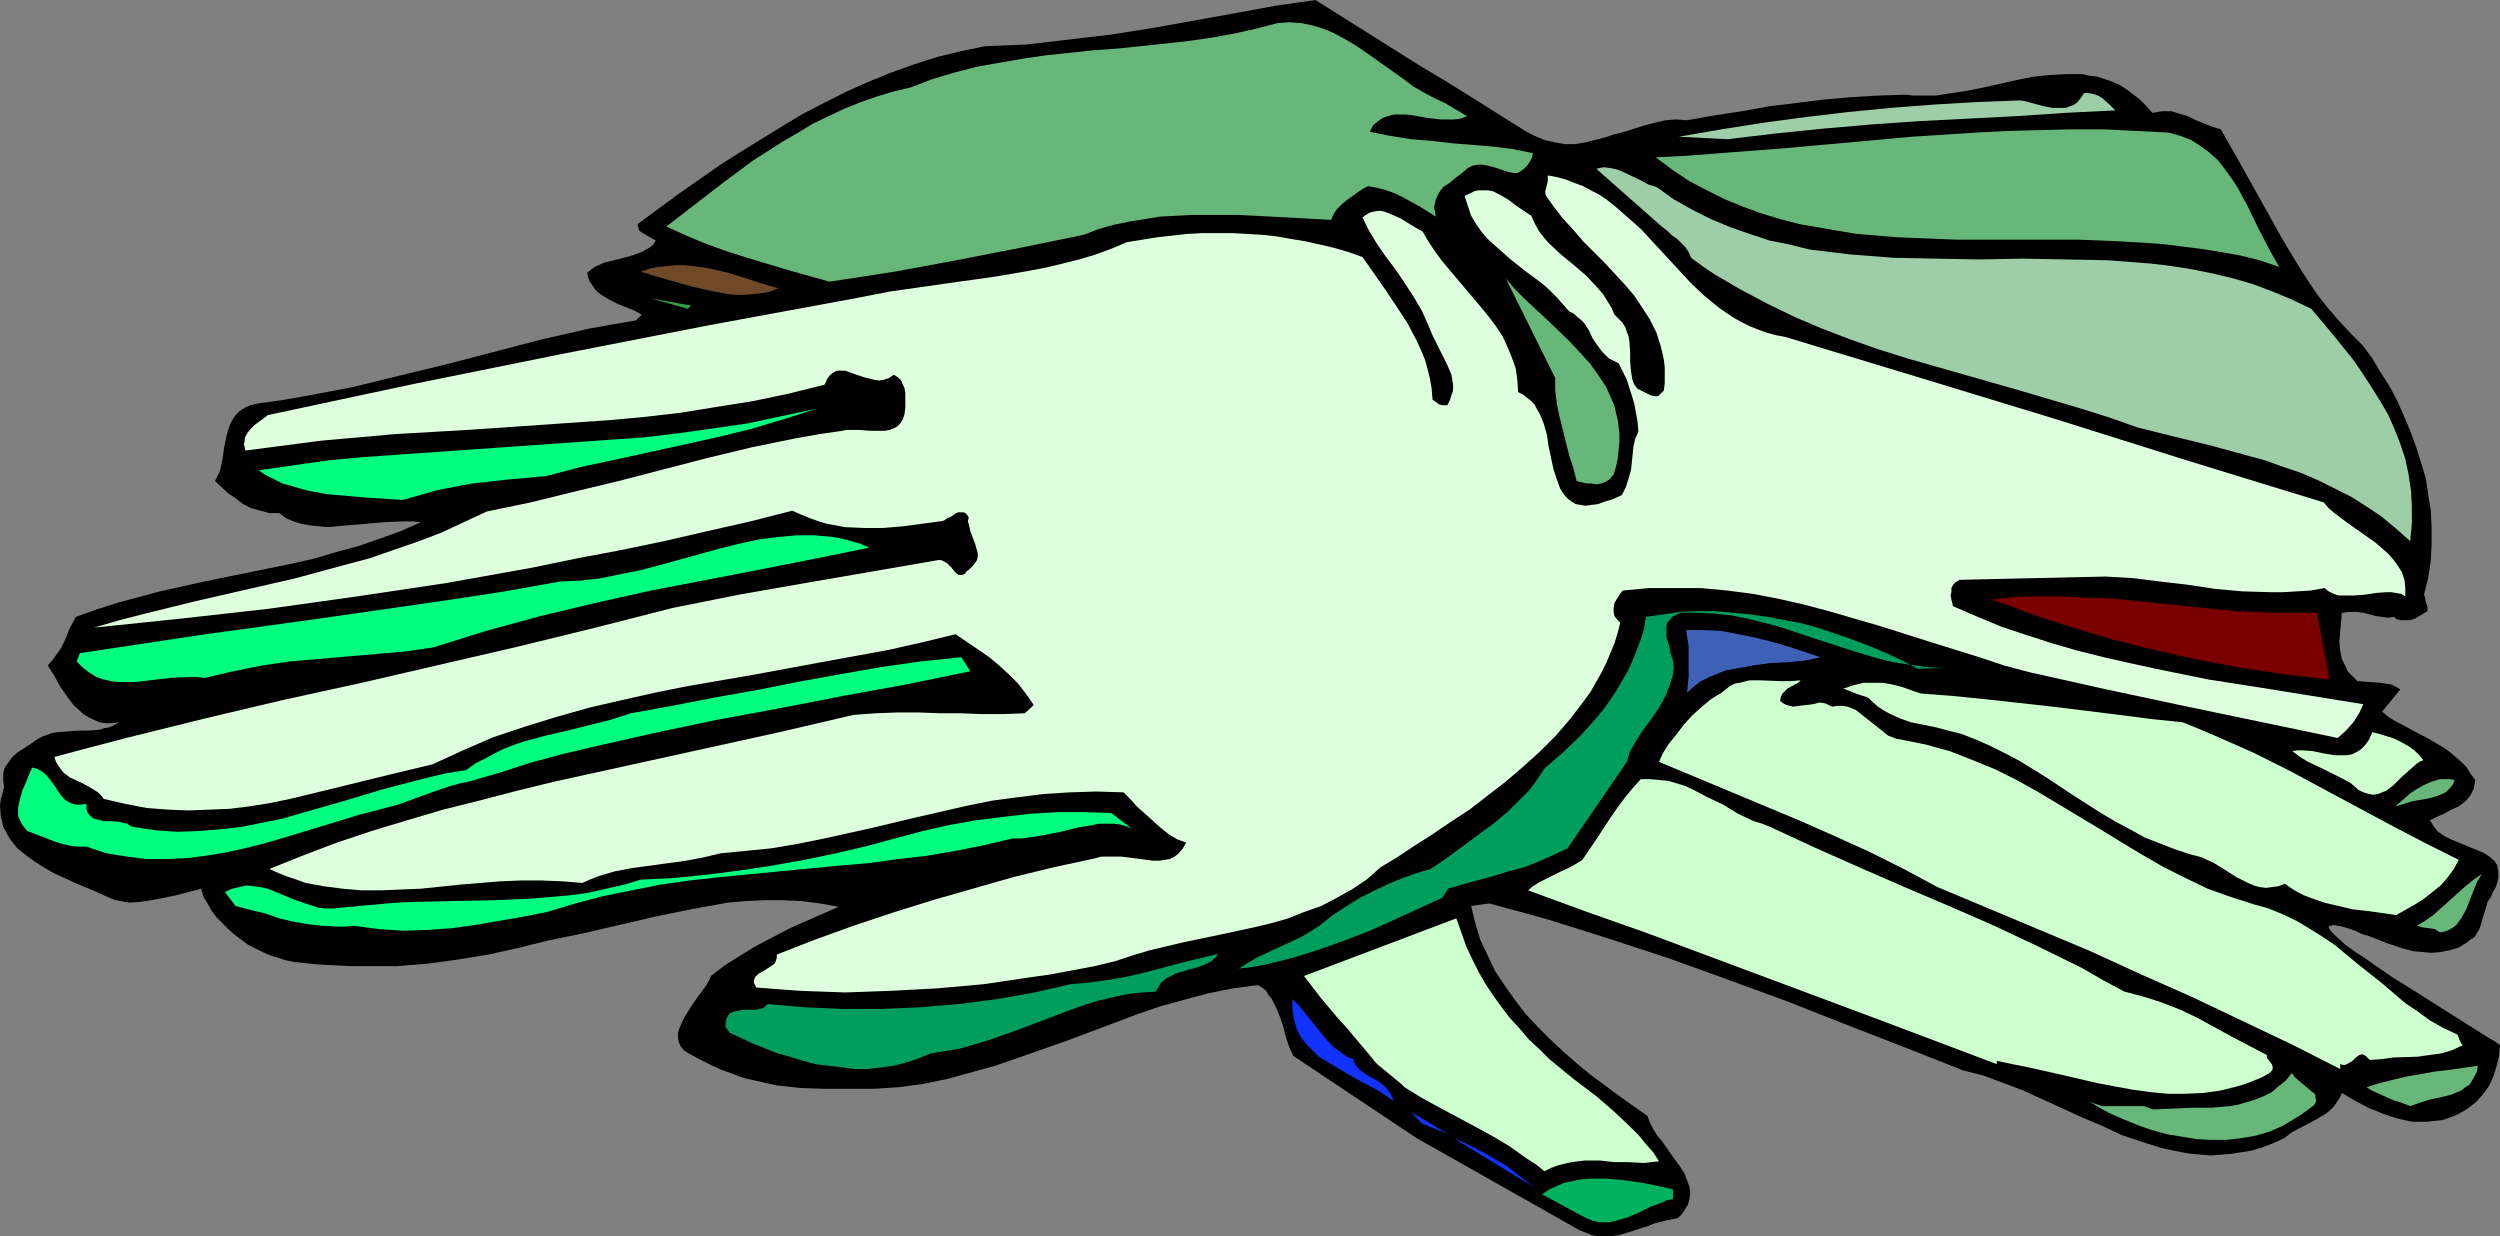
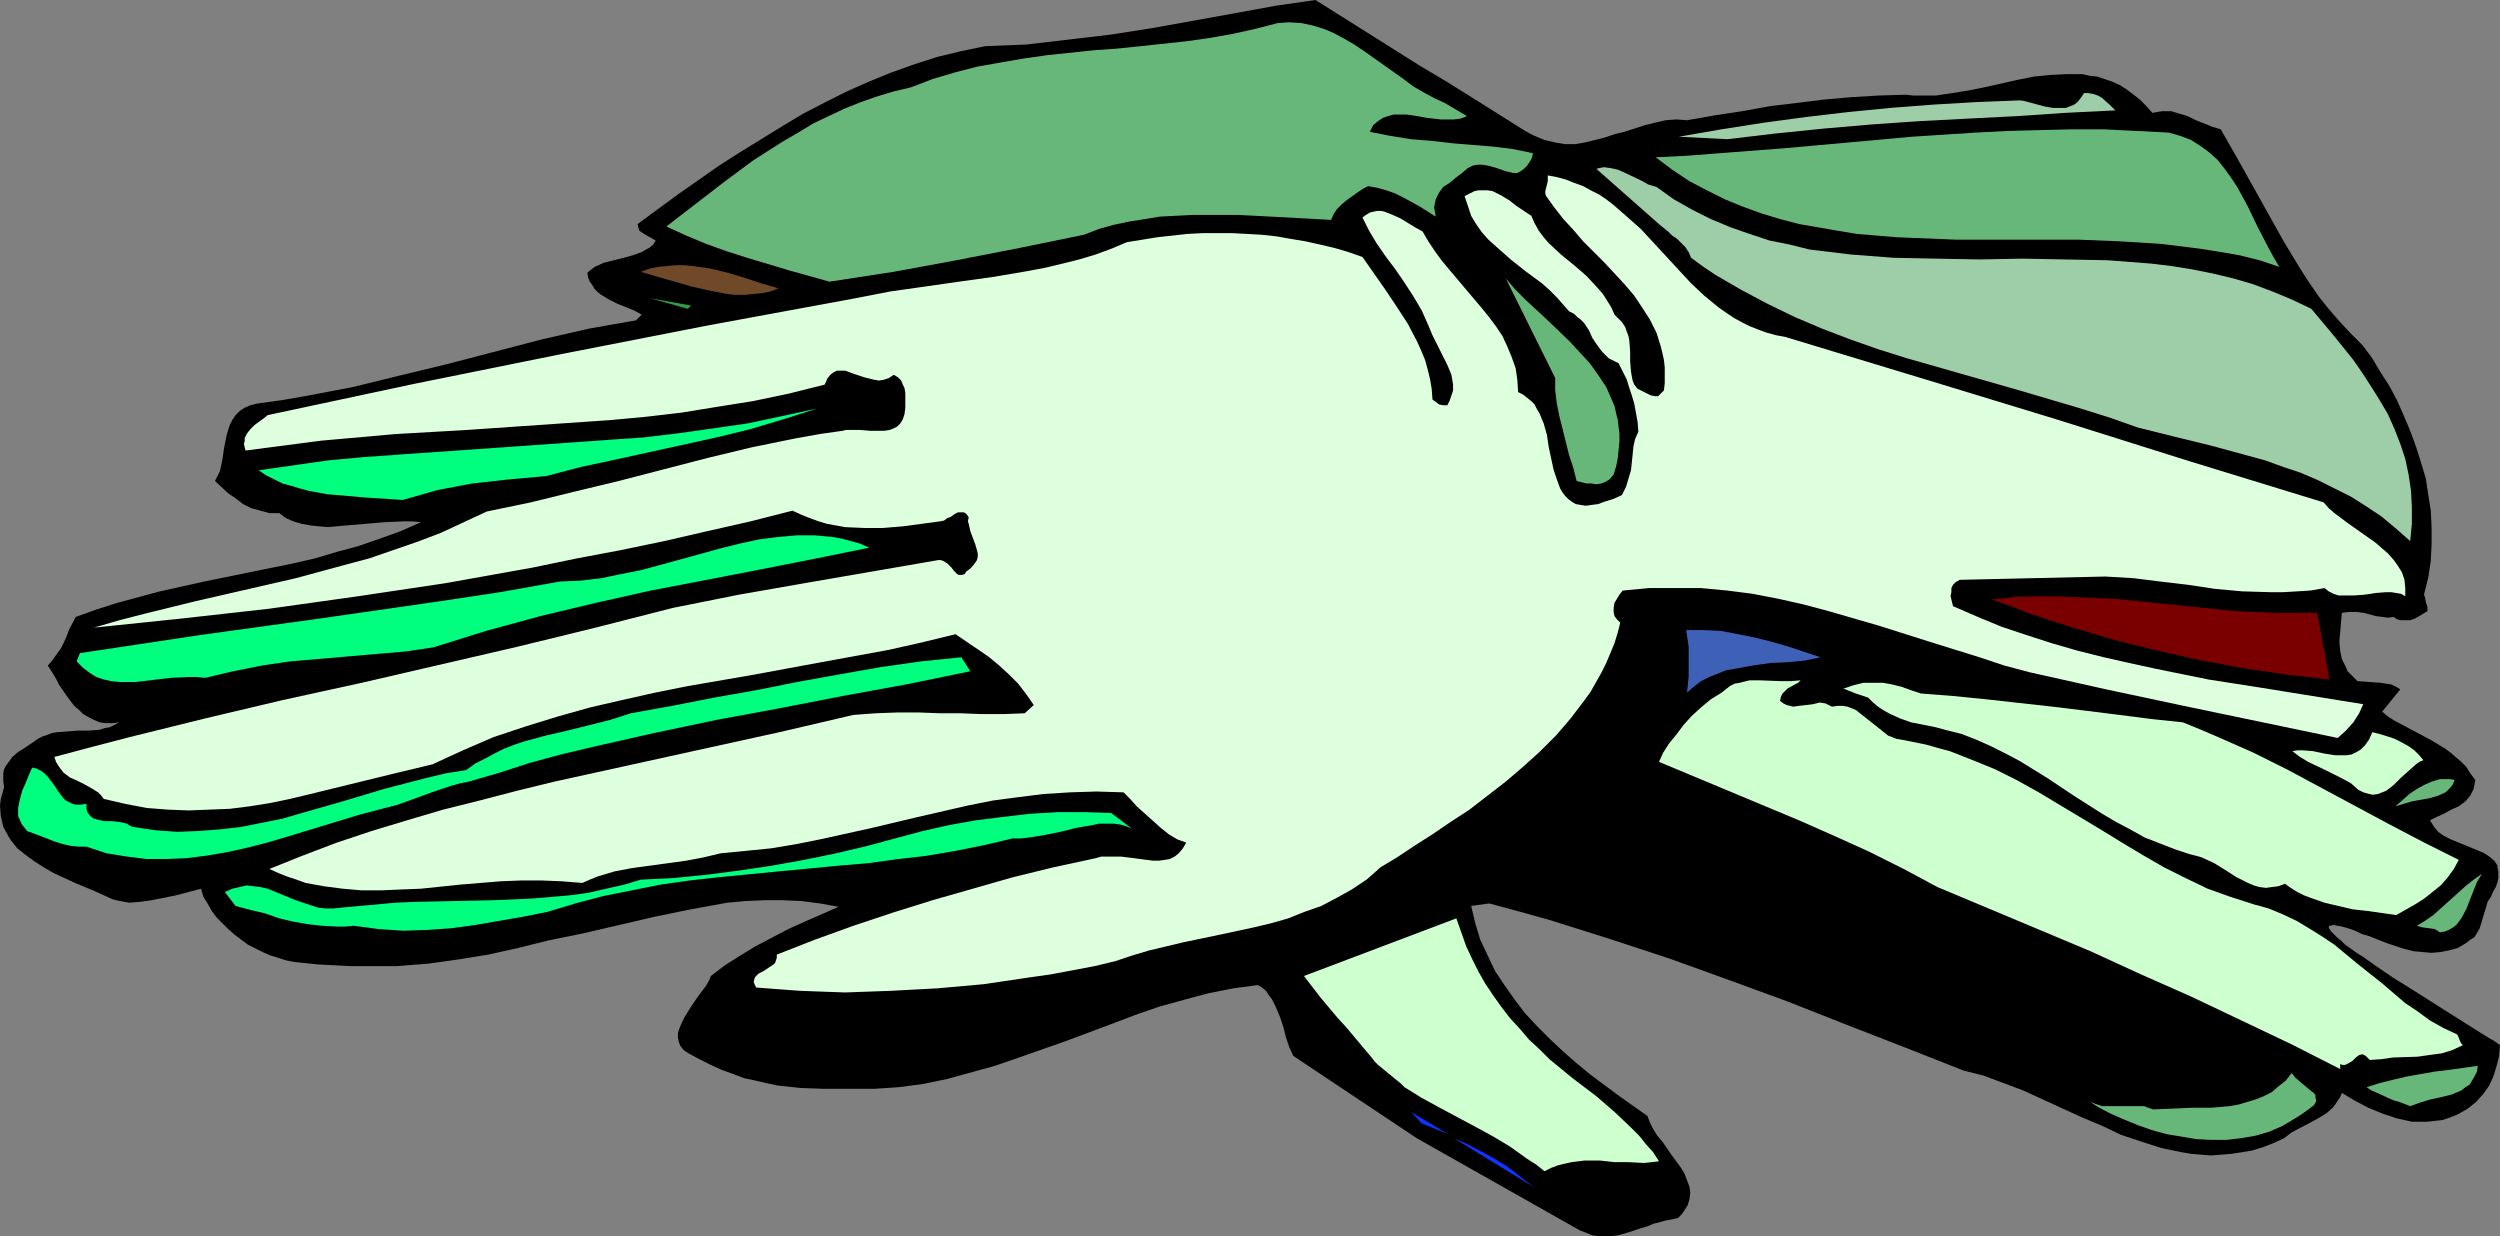
<svg xmlns="http://www.w3.org/2000/svg" xmlns:ns1="http://sodipodi.sourceforge.net/DTD/sodipodi-0.dtd" xmlns:ns2="http://www.inkscape.org/namespaces/inkscape" version="1.0" width="129.766mm" height="64.17mm" id="svg30" ns1:docname="Gloves 11.wmf">
  <rect width="100%" height="100%" fill="#808080" stroke="none" />
  <ns1:namedview id="namedview30" pagecolor="#ffffff" bordercolor="#000000" borderopacity="0.25" ns2:showpageshadow="2" ns2:pageopacity="0.0" ns2:pagecheckerboard="0" ns2:deskcolor="#d1d1d1" ns2:document-units="mm" />
  <defs id="defs1">
    <pattern id="WMFhbasepattern" patternUnits="userSpaceOnUse" width="6" height="6" x="0" y="0" />
  </defs>
  <path style="fill:#000000;fill-opacity:1;fill-rule:evenodd;stroke:none" d="m 277.952,223.303 -24.24,-16.158 -0.808,-1.777 -0.646,-1.939 -0.485,-1.939 -0.646,-1.939 -0.808,-1.939 -0.808,-1.616 -0.646,-0.808 -0.485,-0.808 -0.808,-0.646 -0.808,-0.485 -4.848,0.646 -4.848,0.969 -4.848,1.293 -4.686,1.293 -4.686,1.616 -4.686,1.777 -9.05,3.393 -9.211,3.232 -4.686,1.616 -4.686,1.293 -4.686,1.293 -4.686,0.969 -4.848,0.646 -4.848,0.323 h -4.848 -4.848 l -4.686,-0.162 -4.525,-0.485 -2.262,-0.485 -2.101,-0.485 -2.262,-0.485 -2.101,-0.808 -2.262,-0.808 -2.101,-0.969 -2.262,-1.131 -2.101,-1.131 -0.97,-0.646 -0.646,-0.808 -0.323,-0.808 -0.162,-0.808 v -0.969 l 0.323,-0.969 0.485,-1.131 0.485,-0.969 1.293,-2.101 1.454,-2.101 1.454,-1.939 0.646,-1.131 0.323,-0.808 2.747,-2.101 3.07,-1.939 2.909,-1.777 6.464,-3.393 3.232,-1.454 6.626,-2.908 -3.555,-0.646 -3.717,-0.485 -3.717,-0.162 h -3.555 l -3.717,0.162 -3.555,0.323 -3.555,0.646 -3.555,0.646 -7.11,1.454 -6.949,1.616 -6.949,1.616 -7.11,1.454 -5.818,1.454 -5.818,1.293 -5.979,0.969 -5.818,0.808 -6.141,0.485 h -6.141 -3.07 l -3.07,-0.162 -3.232,-0.162 -3.07,-0.323 -1.616,-0.162 -1.616,-0.323 -1.454,-0.485 -1.616,-0.485 -1.454,-0.646 -2.909,-1.454 -1.293,-0.969 -1.293,-0.969 -1.293,-1.131 -1.131,-1.131 -1.131,-1.131 -0.97,-1.293 -0.808,-1.454 -0.808,-1.293 -0.485,-1.616 -2.424,0.646 -2.424,0.646 -4.848,0.969 -2.262,0.323 -2.101,0.162 -0.97,-0.162 -0.808,-0.162 -0.808,-0.162 -0.646,-0.162 -1.778,-0.808 -1.778,-0.808 -3.878,-1.616 -4.202,-1.939 -1.939,-1.131 -1.778,-1.131 -1.778,-1.293 -1.616,-1.293 -1.293,-1.616 -0.485,-0.808 L 0.646,162.226 0.162,160.126 0,158.025 l 0.162,-1.293 0.323,-1.131 0.323,-1.293 -0.162,-0.969 v -0.808 -0.808 l 0.162,-0.808 0.323,-0.646 0.485,-0.646 0.808,-1.131 1.131,-0.969 1.293,-0.808 1.454,-0.969 1.131,-0.808 0.97,-0.485 0.97,-0.323 0.808,-0.323 0.97,-0.162 2.101,-0.162 2.101,-0.162 h 2.101 l 2.101,-0.162 0.97,-0.323 0.97,-0.162 0.97,-0.485 0.97,-0.485 -1.293,0.162 h -1.454 l -1.131,-0.162 -1.131,-0.485 -0.97,-0.485 -1.131,-0.646 -0.808,-0.808 -0.97,-0.808 -1.454,-1.939 -1.454,-2.101 -0.485,-0.969 -0.646,-1.131 -1.131,-1.777 0.97,-1.131 0.808,-1.131 0.808,-1.131 0.646,-1.293 0.485,-1.131 0.485,-1.293 1.293,-2.424 4.04,-1.454 4.04,-1.293 4.202,-1.131 4.202,-1.131 8.726,-1.939 8.726,-1.777 8.726,-1.777 4.202,-0.969 4.363,-1.293 4.202,-1.131 4.202,-1.454 4.04,-1.454 4.04,-1.777 -1.616,-0.162 H 79.184 l -3.717,0.162 -3.717,0.323 -3.878,0.323 -3.555,0.323 -1.778,-0.162 -1.616,-0.162 -1.778,-0.323 -1.616,-0.485 -1.454,-0.646 -1.293,-0.969 H 53.813 52.843 l -1.778,-0.485 -1.778,-0.485 -1.616,-0.808 -1.454,-1.131 -1.454,-0.969 -2.586,-2.424 0.485,-0.969 0.485,-0.969 0.485,-2.262 0.323,-2.262 0.485,-2.424 0.323,-1.131 0.323,-0.969 0.485,-0.969 0.646,-0.969 0.808,-0.808 0.97,-0.646 1.131,-0.485 1.293,-0.323 4.686,-0.646 4.686,-0.808 9.373,-1.777 9.211,-2.262 9.373,-2.262 18.584,-4.847 9.211,-2.101 4.525,-0.808 4.686,-0.808 1.131,-1.131 -1.454,-0.808 -1.616,-0.646 -1.616,-0.646 -1.616,-0.808 -1.616,-0.969 -0.646,-0.485 -0.646,-0.646 -0.485,-0.808 -0.485,-0.646 -0.323,-0.808 -0.162,-0.969 0.808,-0.646 0.646,-0.485 1.778,-0.808 1.939,-0.485 1.939,-0.485 1.778,-0.485 1.778,-0.646 0.808,-0.485 0.646,-0.323 0.808,-0.646 0.485,-0.808 -1.131,-0.646 -1.131,-0.646 -0.485,-0.323 -0.485,-0.323 -0.162,-0.646 -0.162,-0.646 7.918,-5.817 8.08,-5.655 4.04,-2.585 4.202,-2.585 4.202,-2.585 4.04,-2.424 4.363,-2.262 4.202,-2.101 4.363,-1.939 4.363,-1.777 4.525,-1.616 4.525,-1.454 4.686,-1.131 4.686,-0.969 4.04,-0.162 4.04,-0.162 8.242,-0.969 8.242,-0.969 8.242,-1.293 8.08,-1.454 8.08,-1.454 7.918,-1.454 L 258.075,0 l 20.523,12.926 5.171,3.07 5.171,3.232 10.019,6.302 1.131,0.646 0.97,0.485 1.939,0.808 2.101,0.485 1.939,0.323 h 1.939 l 1.939,-0.323 1.939,-0.485 1.939,-0.485 1.939,-0.646 1.939,-0.485 4.04,-1.293 1.939,-0.485 2.101,-0.485 2.101,-0.162 2.101,0.162 5.494,-0.969 5.333,-0.808 5.333,-0.969 5.333,-0.646 5.171,-0.646 5.494,-0.485 5.333,-0.323 5.494,-0.162 1.454,0.162 h 1.454 2.909 l 3.232,-0.485 3.07,-0.485 3.232,-0.646 6.464,-1.454 3.232,-0.646 3.232,-0.323 3.232,-0.162 h 3.07 l 1.454,0.323 1.454,0.162 1.454,0.485 1.454,0.485 1.454,0.646 1.293,0.808 1.293,0.969 1.454,1.131 1.131,1.131 1.293,1.454 0.97,-0.162 0.97,-0.162 h 0.808 0.97 l 1.616,0.485 1.616,0.485 1.616,0.808 1.616,0.646 1.616,0.646 1.616,0.485 3.232,5.655 3.07,5.494 3.07,5.494 3.07,5.494 3.232,5.332 1.778,2.747 1.778,2.585 1.939,2.424 2.101,2.424 2.262,2.424 2.262,2.262 1.939,2.585 1.616,2.747 1.778,2.747 1.454,2.747 1.293,2.908 1.293,3.07 1.131,3.07 0.97,3.07 0.97,3.232 0.485,3.232 0.485,3.07 0.162,3.232 v 3.393 l -0.162,3.232 -0.485,3.232 -0.808,3.232 v 0.323 l 0.162,0.323 0.162,0.969 0.323,0.969 v 0.808 l -1.616,0.969 -0.808,0.485 -0.97,0.323 h -0.97 -0.808 l -0.808,-0.162 -0.646,-0.485 -1.131,0.162 -1.131,-0.162 -1.293,-0.162 -1.131,-0.323 -1.293,-0.323 -1.293,-0.162 h -1.454 l -1.454,0.162 -0.162,1.939 -0.162,1.939 -0.162,1.777 0.162,1.777 0.323,1.616 0.808,1.616 0.323,0.808 0.646,0.646 0.646,0.646 0.646,0.646 2.262,0.162 2.262,0.162 0.97,0.162 1.131,0.162 0.97,0.485 0.808,0.485 -3.555,4.363 1.131,0.969 1.293,0.808 2.424,1.293 4.848,2.585 2.424,1.454 1.131,0.808 1.131,0.969 1.131,0.969 0.97,0.969 0.808,1.293 0.97,1.293 -0.162,0.969 -0.162,0.808 -0.323,0.646 -0.323,0.646 -0.97,1.131 -1.293,0.969 -1.454,0.646 -1.454,0.808 -1.454,0.646 -1.293,0.646 0.808,1.293 0.808,0.969 1.131,0.808 1.293,0.646 2.747,1.131 2.747,1.131 1.131,0.485 0.97,0.646 0.97,0.808 0.646,0.969 v 0.485 l 0.162,0.646 v 0.646 0.646 l -0.162,0.808 -0.323,0.969 -0.485,0.808 -0.485,1.131 -0.646,0.969 -0.323,1.131 -0.646,2.101 -0.323,1.131 -0.323,0.969 -0.485,0.808 -0.485,0.808 -0.808,0.485 -0.808,0.646 -1.616,0.969 -1.778,0.485 -1.616,0.323 -1.778,0.162 -1.778,-0.162 -1.778,-0.162 -1.939,-0.485 -3.394,-1.131 -3.232,-1.293 -1.616,-0.485 -1.293,-0.646 -1.454,-0.485 -1.131,-0.323 -0.97,-0.162 -0.646,-0.162 -0.485,0.162 h -0.323 l -0.162,0.323 0.162,0.323 0.323,0.485 0.485,0.485 0.646,0.646 0.808,0.646 0.808,0.808 1.131,0.808 1.131,0.808 1.293,0.808 2.747,1.939 3.07,2.101 3.394,2.101 6.626,4.201 3.07,1.939 3.07,1.939 1.293,0.808 1.293,0.808 1.131,0.646 1.131,0.808 -0.162,2.101 -0.485,1.939 -0.646,2.101 -0.808,1.777 -1.131,1.616 -1.454,1.616 -1.616,1.293 -1.939,1.131 -1.616,0.646 -1.454,0.485 -1.454,0.162 -1.454,0.162 h -1.616 -1.454 l -1.454,-0.323 -1.454,-0.323 -2.909,-0.969 -2.747,-1.131 -2.747,-1.454 -2.424,-1.454 -0.323,0.808 -0.97,1.454 -0.485,0.646 -1.293,1.131 -1.616,0.969 -1.778,0.969 -3.394,1.777 -1.454,1.131 -2.101,0.969 -2.101,0.808 -2.101,0.646 -1.939,0.323 -2.101,0.323 -1.939,0.162 -2.101,0.162 -1.939,-0.162 -1.939,-0.162 -1.939,-0.323 -3.878,-0.808 -4.04,-1.293 -3.878,-1.293 -3.717,-1.777 -3.878,-1.616 -7.757,-3.555 -3.878,-1.777 -3.878,-1.454 -3.878,-1.454 -3.878,-0.969 -11.474,-4.524 -11.635,-4.524 -11.474,-4.524 -11.474,-4.201 -11.635,-4.201 -11.797,-3.878 -11.797,-3.716 -5.818,-1.616 -5.979,-1.616 -3.555,0.485 0.808,3.393 0.97,3.232 1.454,3.07 1.454,3.07 1.939,2.908 1.939,2.747 2.101,2.747 2.424,2.585 2.424,2.424 2.586,2.424 2.586,2.262 2.747,2.262 5.656,4.201 5.494,3.878 0.485,1.293 0.646,1.293 0.808,1.293 0.97,1.131 1.778,2.585 1.778,2.424 0.808,1.293 0.485,1.293 0.485,1.293 0.162,1.131 -0.162,1.293 -0.323,1.131 -0.808,1.293 -0.485,0.646 -0.646,0.646 -2.424,0.485 -2.424,0.646 -1.131,0.485 -1.131,0.323 -2.424,0.808 -2.262,0.646 -1.293,0.162 h -1.293 -1.131 l -1.293,-0.162 -1.131,-0.485 -1.293,-0.485 z" id="path1" />
-   <path style="fill:#00b260;fill-opacity:1;fill-rule:evenodd;stroke:none" d="m 302.515,234.291 1.454,-0.969 1.454,-0.646 1.454,-0.646 1.616,-0.323 1.616,-0.323 1.778,-0.162 h 1.616 1.778 l 3.394,0.323 3.394,0.485 3.232,0.646 1.454,0.323 1.454,0.323 v 1.939 l -1.131,0.162 -0.97,0.485 -2.262,0.808 -2.262,1.131 -2.262,0.969 -2.262,0.646 -1.131,0.323 h -1.131 -1.131 l -1.293,-0.323 -1.131,-0.485 -1.293,-0.646 z" id="path2" />
  <path style="fill:#1132ff;fill-opacity:1;fill-rule:evenodd;stroke:none" d="m 285.224,223.303 2.262,0.969 4.04,2.101 1.939,1.131 1.939,1.131 1.939,1.454 1.778,1.454 1.939,1.454 z" id="path3" />
  <path style="fill:#ceffce;fill-opacity:1;fill-rule:evenodd;stroke:none" d="m 275.528,213.286 -0.808,-0.808 -0.808,-0.646 -1.778,-1.454 -0.97,-0.808 -0.808,-0.646 -0.646,-0.646 -0.485,-0.646 -3.394,-4.04 -1.616,-1.939 -1.778,-1.939 -3.394,-4.04 -1.616,-2.101 -1.616,-2.101 29.896,-11.311 0.97,2.747 0.97,2.747 1.131,2.424 1.293,2.585 1.293,2.262 1.616,2.424 1.616,2.262 1.616,2.101 1.939,2.101 1.778,2.101 2.101,1.939 1.939,1.939 4.525,3.716 4.686,3.555 3.555,3.07 3.232,3.07 1.616,1.616 1.293,1.616 1.454,1.616 1.131,1.777 -2.909,0.323 -3.07,-0.162 h -2.747 l -2.909,-0.323 h -2.909 l -2.586,0.323 -1.454,0.323 -1.293,0.323 -1.293,0.485 -1.293,0.646 -1.616,-1.293 -1.778,-1.131 -3.394,-2.424 -3.232,-1.939 -3.555,-1.939 -6.949,-3.716 -3.555,-1.939 z" id="path4" />
  <path style="fill:#68b77a;fill-opacity:1;fill-rule:evenodd;stroke:none" d="m 409.332,215.709 0.808,0.485 0.808,0.323 1.454,0.485 h 1.616 1.616 3.232 1.778 l 0.808,0.323 0.97,0.323 3.717,-0.162 3.717,-0.162 h 3.878 l 3.717,-0.323 1.778,-0.323 1.616,-0.485 1.616,-0.485 1.616,-0.646 1.616,-0.808 1.293,-1.131 1.454,-1.131 1.131,-1.454 0.323,0.323 0.323,0.485 1.131,0.969 0.97,0.808 1.131,0.969 0.485,0.323 0.323,0.485 v 0.485 l 0.162,0.485 -0.162,0.485 -0.323,0.485 -0.646,0.485 -0.646,0.485 -1.131,0.808 -1.293,0.808 -2.424,1.454 -2.586,1.131 -2.747,0.808 -2.909,0.485 -2.747,0.323 h -3.07 l -2.909,-0.162 -2.909,-0.485 -2.909,-0.485 -2.909,-0.808 -2.747,-0.969 -2.747,-1.131 -2.586,-1.131 -2.424,-1.293 z" id="path5" />
  <path style="fill:#1132ff;fill-opacity:1;fill-rule:evenodd;stroke:none" d="m 276.82,218.133 7.272,4.363 -5.171,-2.101 z" id="path6" />
  <path style="fill:#68b77a;fill-opacity:1;fill-rule:evenodd;stroke:none" d="m 464.276,213.286 2.586,-0.808 2.586,-0.646 2.747,-0.646 2.747,-0.485 2.747,-0.485 2.747,-0.323 5.656,-0.808 -0.162,1.131 -0.485,0.969 -0.485,0.808 -0.485,0.808 -0.808,0.485 -0.808,0.646 -1.939,0.808 -1.939,0.485 -2.262,0.485 -2.101,0.646 -1.778,0.646 -2.101,-0.808 -1.131,-0.323 -1.131,-0.485 -2.101,-0.969 -1.131,-0.485 z" id="path7" />
-   <path style="fill:#ceffce;fill-opacity:1;fill-rule:evenodd;stroke:none" d="m 391.718,208.115 v 0.646 l -23.109,-8.725 -22.947,-8.564 -22.947,-8.564 -11.474,-4.04 -11.474,-4.201 0.97,-0.808 1.293,-0.808 1.293,-0.646 2.909,-1.454 1.454,-0.646 1.454,-0.808 1.293,-0.808 2.747,-4.04 2.747,-4.201 1.454,-2.101 1.454,-1.939 1.454,-1.777 1.616,-1.777 h 1.778 l 1.778,0.162 1.778,0.162 1.616,0.485 1.616,0.485 1.454,0.646 3.07,1.616 3.07,1.454 2.909,1.777 3.07,1.454 1.616,0.485 1.616,0.646 8.726,4.04 8.726,3.878 8.888,3.878 8.726,3.716 8.888,3.878 8.565,4.04 8.565,4.201 4.202,2.424 4.202,2.262 3.717,0.969 3.555,1.131 3.717,1.454 3.394,1.616 6.787,3.716 3.394,1.777 3.394,1.777 v 0.485 l 0.323,0.485 0.646,0.808 0.162,0.485 v 0.485 l -0.162,0.323 -0.485,0.485 -1.454,0.808 -1.616,0.646 -1.616,0.646 -1.616,0.485 -3.232,0.808 -3.394,0.485 -3.555,0.162 h -3.394 l -3.394,-0.323 -3.555,-0.485 -3.555,-0.646 -3.394,-0.646 -6.949,-1.616 -6.464,-1.454 -3.232,-0.646 z" id="path8" />
-   <path style="fill:#1132ff;fill-opacity:1;fill-rule:evenodd;stroke:none" d="m 253.55,195.996 1.293,1.293 2.747,3.393 1.293,1.616 1.454,1.777 1.454,1.454 1.778,1.293 0.97,0.646 0.97,0.323 0.162,0.646 0.323,0.646 0.97,0.969 1.131,0.808 2.586,1.454 1.131,0.969 0.485,0.646 0.485,0.646 0.323,0.646 0.323,0.808 -1.616,-1.131 -1.454,-0.969 -3.394,-1.777 -3.394,-1.939 -3.232,-1.939 -1.616,-0.969 -1.293,-1.293 -1.131,-1.131 -1.131,-1.454 -0.808,-1.616 -0.485,-1.777 -0.323,-1.939 z" id="path9" />
  <path style="fill:#ceffce;fill-opacity:1;fill-rule:evenodd;stroke:none" d="m 380.083,174.022 -6.626,-3.555 -6.787,-3.393 -6.787,-3.07 -6.949,-3.07 -27.472,-11.472 0.808,-1.777 1.131,-1.777 1.454,-1.777 1.454,-1.939 1.616,-1.777 1.778,-1.616 1.939,-1.616 2.101,-1.293 0.808,-0.646 0.808,-0.646 0.97,-0.485 0.97,-0.162 1.939,-0.485 h 1.939 l 4.202,0.162 h 1.939 l 1.939,-0.162 -0.485,0.485 -0.646,0.323 -1.454,0.808 -0.485,0.485 -0.485,0.485 -0.323,0.646 -0.162,0.808 0.646,0.485 0.646,0.323 0.646,0.162 0.646,0.162 1.131,-0.162 1.454,-0.162 1.293,-0.162 1.293,-0.323 1.131,0.162 0.646,0.323 0.646,0.323 1.131,-0.162 h 0.97 l 0.97,0.162 0.808,0.323 0.808,0.323 0.808,0.646 3.07,2.424 1.616,1.293 0.808,0.646 0.808,0.323 0.808,0.323 0.97,0.162 2.424,0.485 2.424,0.485 2.262,0.646 2.424,0.646 4.525,1.777 4.363,1.777 4.202,2.101 4.363,2.424 4.04,2.424 8.08,4.847 4.202,2.585 4.04,2.424 4.202,2.424 4.202,2.101 4.363,2.101 4.525,1.616 4.525,1.454 2.909,0.808 2.747,1.131 2.747,1.293 2.424,1.454 2.586,1.616 2.424,1.616 4.686,3.878 4.686,3.716 4.525,3.878 2.424,1.616 2.424,1.777 2.586,1.454 2.747,1.293 0.323,0.646 0.162,0.485 0.323,0.646 0.323,0.323 -2.101,0.969 -2.101,0.646 -2.424,0.323 -2.262,0.323 -4.848,0.162 -2.262,0.323 -2.262,0.162 -0.485,-0.485 -0.323,-0.323 -0.323,-0.162 -0.323,-0.162 -0.646,0.162 -0.646,0.485 -0.646,0.646 -0.808,0.485 -0.646,0.323 h -0.485 l -0.485,-0.162 v 0.969 l -9.534,-4.847 -9.858,-4.686 -9.858,-4.686 -9.858,-4.363 -9.858,-4.524 -10.019,-4.201 -10.019,-4.201 z" id="path10" />
-   <path style="fill:#009e5e;fill-opacity:1;fill-rule:evenodd;stroke:none" d="m 142.369,201.49 v -0.969 l 0.162,-0.646 0.323,-0.646 0.323,-0.485 0.485,-0.162 0.485,-0.162 1.454,-0.323 h 1.293 1.454 l 0.646,-0.162 0.646,-0.162 0.485,-0.323 0.485,-0.485 3.555,0.323 3.717,0.323 3.717,0.162 3.717,0.162 h 7.595 l 7.595,-0.323 7.595,-0.646 3.878,-0.485 3.717,-0.485 3.555,-0.646 3.717,-0.646 3.555,-0.808 3.394,-0.808 3.717,-0.323 3.555,-0.485 3.717,-0.646 3.555,-0.808 7.272,-1.939 7.272,-1.777 -0.646,0.808 -0.646,0.646 -0.97,0.485 -0.808,0.323 -1.778,0.646 -0.97,0.162 -0.808,0.323 -1.778,0.485 -0.808,0.485 -0.808,0.323 -0.646,0.485 -0.646,0.646 -0.485,0.808 -0.485,0.808 -2.747,0.162 -2.909,0.323 -2.909,0.646 -2.747,0.646 -2.586,0.808 -2.747,0.969 -10.666,4.039 -5.494,1.939 -2.747,0.808 -2.747,0.808 -2.909,0.485 -2.909,0.485 -2.424,0.969 -2.424,0.808 -2.424,0.646 -2.586,0.323 -2.586,0.323 h -2.424 l -2.586,-0.323 -2.586,-0.323 -2.586,-0.323 -2.424,-0.646 -2.586,-0.808 -2.424,-0.646 -4.848,-1.939 -4.525,-2.101 z" id="path11" />
  <path style="fill:#ddffdd;fill-opacity:1;fill-rule:evenodd;stroke:none" d="m 148.349,193.734 -0.323,-0.646 -0.162,-0.485 0.162,-0.646 0.162,-0.323 0.323,-0.323 0.323,-0.323 0.97,-0.485 0.97,-0.646 0.97,-0.646 0.323,-0.323 0.162,-0.485 0.162,-0.485 v -0.646 l 7.434,-2.908 7.595,-2.747 7.757,-2.585 7.757,-2.424 7.918,-2.262 7.918,-2.262 7.918,-1.939 8.242,-1.777 1.131,-0.323 h 1.293 1.293 1.293 l 2.586,0.323 2.424,0.323 1.293,0.162 h 1.131 l 1.131,-0.162 0.97,-0.162 0.97,-0.485 0.808,-0.646 0.808,-0.969 0.646,-1.131 -1.778,-0.646 -1.616,-0.969 -1.616,-1.293 -1.616,-1.454 -3.07,-2.747 -1.293,-1.454 -1.293,-1.293 -5.333,-0.162 -5.171,0.162 -5.171,0.323 -5.171,0.646 -4.848,0.646 -4.848,0.969 -9.858,2.262 -9.534,2.262 -9.534,2.101 -4.848,0.969 -4.848,0.808 -4.848,0.485 -5.01,0.485 -3.394,0.808 -3.394,0.646 -3.555,0.485 -3.555,0.485 -3.555,0.485 -3.394,0.646 -3.232,0.969 -1.616,0.646 -1.454,0.646 -4.04,-0.323 -4.04,-0.162 h -3.878 l -4.04,0.162 -7.918,0.646 -7.757,0.808 -4.04,0.162 -3.717,0.162 H 70.942 l -3.717,-0.323 -3.717,-0.485 -3.555,-0.646 -1.778,-0.646 -1.939,-0.646 -1.616,-0.646 -1.778,-0.808 6.464,-2.585 6.787,-2.585 6.787,-2.262 6.949,-2.101 7.11,-2.101 7.11,-1.777 7.434,-1.939 7.272,-1.777 14.706,-3.232 29.411,-6.463 14.544,-3.393 4.363,-0.323 4.363,-0.162 h 4.04 l 4.202,0.162 h 4.04 l 4.202,0.162 h 4.202 l 4.202,-0.162 1.778,-1.616 -1.454,-2.101 -1.616,-2.101 -1.778,-1.777 -1.939,-1.777 -1.939,-1.616 -2.101,-1.454 -4.525,-3.07 -6.626,1.616 -6.464,1.454 -13.251,2.424 -13.09,2.424 -13.09,2.262 -6.464,1.293 -6.464,1.454 -6.302,1.454 -6.302,1.777 -6.302,1.939 -6.302,2.101 -5.979,2.585 -5.979,2.747 -8.08,1.939 -7.918,1.939 -7.918,1.939 -4.04,0.969 -3.878,0.808 -4.04,0.646 -3.878,0.485 -4.04,0.162 -4.04,0.162 -4.04,-0.162 -4.202,-0.323 -4.202,-0.808 -4.202,-0.969 -0.485,-0.646 -0.646,-0.646 -1.293,-0.808 -1.454,-0.808 -1.293,-0.646 -1.454,-0.646 -1.293,-0.969 -0.485,-0.646 -0.485,-0.646 -0.485,-0.808 -0.323,-0.969 7.272,-1.939 7.434,-1.939 15.029,-3.716 15.029,-3.555 15.514,-3.393 30.704,-7.11 15.19,-3.716 15.19,-3.878 6.464,-1.293 6.464,-1.293 12.928,-2.262 13.09,-2.262 13.09,-2.262 h 0.485 l 0.485,0.162 0.808,0.485 0.808,0.808 0.485,0.646 0.646,0.646 0.323,0.162 h 0.323 0.323 l 0.485,-0.162 0.323,-0.485 0.646,-0.485 0.646,-0.646 0.485,-0.646 0.323,-0.485 0.162,-0.646 v -0.646 l -0.162,-0.646 -0.323,-1.131 -0.485,-1.293 -0.485,-1.293 -0.323,-1.454 -0.162,-0.485 0.162,-0.808 -0.323,-0.485 -0.323,-0.323 -0.323,-0.162 h -0.323 -0.808 l -0.646,0.323 -0.646,0.485 -0.323,0.162 -0.485,0.162 -0.646,0.485 -0.808,0.162 -7.272,0.969 -3.878,0.323 h -3.717 l -3.717,-0.162 -1.778,-0.323 -1.778,-0.323 -1.616,-0.485 -1.778,-0.646 -1.616,-0.646 -1.778,-0.808 -8.242,2.101 -8.565,1.939 -8.403,1.939 -8.565,1.777 -8.565,1.616 -8.565,1.777 -17.13,3.07 -17.291,2.585 -17.291,2.424 -17.291,1.939 -17.13,1.777 5.01,-1.454 5.01,-1.293 9.858,-2.424 9.858,-2.262 9.858,-2.262 9.534,-2.585 4.848,-1.293 4.686,-1.616 4.686,-1.616 4.686,-1.777 4.525,-2.101 4.525,-2.101 8.565,-1.777 8.565,-2.101 8.726,-2.101 8.726,-2.262 8.726,-2.262 8.726,-2.101 8.726,-1.777 4.525,-0.808 4.525,-0.646 0.646,-0.162 h 0.808 1.939 l 1.939,0.162 h 1.939 0.97 l 0.97,-0.162 0.808,-0.323 0.646,-0.323 0.646,-0.646 0.485,-0.808 0.323,-0.969 0.162,-1.293 v -1.939 -0.969 l -0.162,-0.969 -0.323,-0.646 -0.323,-0.808 -0.646,-0.646 -0.808,-0.485 -0.97,0.646 -0.97,0.323 -0.97,0.162 -0.97,-0.162 -1.939,-0.485 -1.939,-0.646 -1.778,-0.646 h -0.808 -0.808 l -0.646,0.323 -0.646,0.485 -0.646,0.808 -0.162,0.485 -0.323,0.646 -7.11,1.777 -6.949,1.454 -7.11,1.131 -6.949,1.131 -6.949,0.808 -6.949,0.646 -14.059,0.969 -14.059,0.969 -14.059,0.808 -7.272,0.646 -7.272,0.646 -7.434,0.969 -7.434,0.969 -0.162,-0.646 -0.162,-0.646 0.162,-0.485 v -0.646 l 0.485,-0.969 0.646,-0.808 0.808,-0.808 1.778,-1.293 0.808,-0.646 28.765,-6.14 28.765,-5.817 28.926,-5.655 28.926,-5.332 6.626,-1.293 6.787,-0.969 6.787,-0.969 6.949,-0.969 6.626,-1.131 3.394,-0.646 3.394,-0.808 3.232,-0.808 3.232,-0.969 3.07,-1.131 3.07,-1.293 5.979,-0.969 5.818,-0.646 3.07,-0.162 h 2.909 2.909 l 2.909,0.162 2.909,0.162 2.909,0.323 2.747,0.485 2.909,0.485 2.909,0.646 2.747,0.646 2.747,0.808 2.747,0.969 4.525,6.463 2.262,3.393 2.101,3.232 1.778,3.393 0.808,1.777 0.808,1.939 0.485,1.777 0.485,1.939 0.323,1.939 0.162,2.101 0.646,0.485 0.646,0.485 0.808,0.162 h 0.808 l 0.485,-0.969 0.323,-0.969 0.323,-0.969 v -1.131 l -0.162,-0.969 -0.162,-0.969 -0.808,-1.939 -0.97,-1.939 -0.485,-0.969 -0.485,-0.969 -0.97,-1.939 -0.808,-1.939 -0.646,-1.454 -0.646,-1.454 -1.616,-2.747 -1.778,-2.747 -1.778,-2.585 -1.939,-2.585 -1.778,-2.585 -1.454,-2.424 -0.646,-1.293 -0.646,-1.293 0.646,-0.485 0.808,-0.485 0.646,-0.162 0.808,-0.162 h 0.808 l 0.646,0.162 1.616,0.646 1.454,0.646 2.909,1.777 1.454,0.808 1.131,1.939 1.293,1.939 1.293,1.777 1.616,1.939 6.141,7.271 1.454,1.777 1.454,1.939 1.293,1.939 0.97,2.101 0.808,1.939 0.808,2.262 0.323,2.262 0.162,2.424 0.97,0.485 0.808,0.646 0.808,0.646 0.646,0.646 0.485,0.969 0.485,0.808 0.808,1.939 0.646,2.262 0.323,2.262 0.97,4.524 0.646,1.939 0.646,1.777 0.485,0.808 0.485,0.646 0.646,0.646 0.646,0.485 0.808,0.485 0.97,0.162 0.97,0.162 1.131,-0.162 1.293,-0.162 1.293,-0.485 1.616,-0.485 1.778,-0.808 0.808,-1.616 0.485,-1.616 0.485,-1.616 0.323,-3.07 0.162,-1.616 0.323,-1.454 0.646,-1.454 -0.162,-1.939 -0.323,-1.777 -0.323,-1.777 -0.485,-1.616 -0.485,-1.454 -0.485,-1.616 -0.808,-1.616 -0.808,-1.616 -0.97,-0.485 -0.97,-0.485 -0.646,-0.646 -0.646,-0.646 -0.97,-1.293 -0.97,-1.454 -0.646,-1.454 -0.97,-1.454 -0.646,-0.646 -0.646,-0.485 -0.646,-0.646 -0.97,-0.485 -1.293,-1.454 -1.131,-1.293 -1.454,-1.454 -1.454,-1.293 -3.07,-2.262 -3.07,-2.424 -2.909,-2.585 -1.454,-1.293 -1.293,-1.454 -1.131,-1.616 -0.97,-1.616 -0.646,-1.939 -0.646,-1.939 0.97,-0.485 0.97,-0.485 0.808,-0.162 h 0.97 0.808 l 0.97,0.162 1.616,0.808 1.616,0.969 1.454,1.131 1.454,0.969 1.454,0.969 0.646,1.454 0.808,1.454 0.97,1.293 0.97,1.131 2.424,2.262 2.586,2.101 2.424,2.101 2.101,2.262 1.131,1.293 0.808,1.293 0.808,1.293 0.646,1.454 0.808,0.808 0.646,0.646 0.646,0.969 0.323,0.969 0.323,0.808 0.162,0.969 0.162,2.101 v 1.939 l 0.162,1.939 0.162,0.969 0.162,0.808 0.323,0.808 0.646,0.808 1.293,0.646 1.293,0.646 0.808,0.162 h 0.646 l 0.485,-0.485 0.323,-0.323 0.323,-0.323 0.162,-1.454 v -1.616 -1.454 l -0.162,-1.454 -0.323,-1.454 -0.323,-1.293 -0.808,-2.585 -1.293,-2.585 -1.454,-2.262 -1.616,-2.424 -1.778,-2.101 -4.04,-4.363 -2.101,-2.101 -2.101,-2.101 -1.939,-2.262 -1.939,-2.101 -1.778,-2.262 -1.616,-2.262 -0.162,-0.485 v -0.485 l 0.485,-1.939 v -0.485 -0.646 l 1.778,0.323 1.778,0.485 1.616,0.646 1.778,0.646 1.454,0.808 1.616,0.808 1.454,0.969 1.454,1.131 2.586,2.262 2.747,2.424 9.858,10.664 2.586,2.424 2.747,2.262 1.616,1.131 1.454,0.969 1.454,0.808 1.616,0.808 1.616,0.646 1.778,0.646 1.778,0.485 1.778,0.323 26.664,8.079 26.502,8.079 26.179,8.241 26.341,8.079 0.97,1.131 1.131,0.969 2.586,1.939 2.747,1.939 2.747,1.939 1.293,1.131 1.131,0.969 1.131,1.293 0.808,1.131 0.808,1.293 0.485,1.454 0.162,1.616 v 1.616 l -0.808,-0.485 -0.97,-0.162 -0.97,-0.162 h -0.97 l -2.101,0.162 -0.97,0.162 -1.131,0.162 -2.101,0.162 h -2.101 -0.97 l -0.97,-0.323 -0.97,-0.485 -0.808,-0.646 -2.747,0.485 -2.586,0.162 -2.747,0.162 h -2.586 l -5.494,-0.162 -5.333,-0.485 -5.333,-0.808 -5.494,-0.646 -5.171,-0.646 -5.494,-0.323 -28.603,0.646 -0.808,0.485 -0.485,0.485 -0.323,0.646 v 0.808 l -0.162,0.646 0.162,0.808 0.323,1.293 4.848,2.101 4.686,1.939 4.848,1.616 5.01,1.616 5.01,1.454 5.171,1.293 5.01,1.131 5.171,1.131 10.342,2.101 10.342,1.616 10.019,1.616 10.019,1.616 -0.808,1.777 -1.131,1.777 -1.454,1.616 -1.616,1.454 -30.219,-6.302 -15.19,-3.232 -15.19,-3.393 -4.848,-1.293 -4.848,-1.616 -9.858,-3.07 -9.696,-3.07 -5.01,-1.454 -5.01,-1.454 -4.848,-1.293 -5.01,-1.131 -5.01,-0.969 -5.01,-0.646 -5.171,-0.485 h -5.01 -5.171 l -5.171,0.485 -0.646,0.808 -0.485,0.808 -0.485,0.808 -0.162,0.969 v 0.808 l 0.162,0.808 0.485,0.646 0.646,0.646 -0.485,1.939 -0.646,2.101 -0.808,1.939 -0.808,1.939 -0.97,1.939 -2.101,3.716 -1.293,1.777 -2.586,3.393 -2.909,3.393 -3.232,3.232 -3.232,2.908 -3.394,2.908 -3.555,2.747 -3.555,2.747 -3.717,2.424 -3.555,2.424 -3.555,2.262 -3.394,2.262 -3.232,1.939 -1.454,1.293 -1.293,1.131 -2.909,1.939 -2.909,1.616 -3.07,1.616 -3.232,1.131 -3.232,1.293 -3.394,0.969 -3.394,0.808 -6.787,1.454 -6.949,1.454 -3.394,0.808 -3.394,0.808 -3.232,0.969 -3.394,1.131 -4.04,0.969 -8.565,1.616 -4.525,0.646 -4.363,0.646 -4.363,0.646 -9.05,0.808 -9.05,0.485 -4.525,0.162 -4.525,0.162 -4.525,-0.162 -4.363,-0.162 -4.363,-0.323 z" id="path12" />
-   <path style="fill:#009e5e;fill-opacity:1;fill-rule:evenodd;stroke:none" d="m 243.046,190.018 1.778,-1.131 1.939,-1.131 4.202,-1.939 4.202,-1.939 1.939,-1.131 1.939,-1.293 2.424,-1.939 2.747,-1.777 2.586,-1.616 2.909,-1.454 2.747,-1.293 2.747,-1.131 2.747,-0.969 2.747,-0.808 3.07,-2.101 3.07,-2.262 3.07,-2.262 3.07,-2.262 2.909,-2.424 2.747,-2.747 1.293,-1.293 1.131,-1.454 0.97,-1.454 0.97,-1.454 3.555,-3.07 3.394,-3.232 3.07,-3.393 1.454,-1.777 1.293,-1.777 1.293,-1.939 1.131,-1.939 1.131,-1.939 0.97,-2.101 0.808,-2.101 0.808,-2.101 0.646,-2.101 0.323,-2.262 3.394,-0.485 3.394,-0.485 3.394,-0.162 h 3.394 l 3.394,0.323 3.555,0.323 3.394,0.485 3.394,0.646 3.394,0.646 3.394,0.969 3.394,1.131 3.232,1.131 3.394,1.293 3.07,1.293 3.07,1.454 3.07,1.616 5.01,-0.162 -3.232,-0.162 -3.394,-0.485 -3.232,-0.485 -3.232,-0.808 -3.232,-0.969 -3.07,-0.969 -6.464,-2.101 -6.302,-2.101 -3.07,-0.808 -3.232,-0.808 -3.232,-0.646 -3.232,-0.323 -3.394,-0.162 h -3.232 l -0.97,0.485 -0.646,0.323 -0.485,0.646 -0.485,0.485 -0.162,0.646 v 0.646 1.616 l 0.485,1.454 0.323,1.616 0.485,1.454 0.162,1.293 -0.162,1.454 -0.485,1.616 -0.485,1.293 -0.485,1.293 -1.454,2.585 -1.454,2.101 -1.616,2.101 -1.293,2.101 -1.131,1.939 -0.323,0.969 -0.323,1.131 -11.635,16.966 -2.747,1.293 -2.909,1.293 -2.909,1.131 -3.07,0.808 -3.07,0.969 -3.07,0.808 -2.909,0.808 -2.747,0.808 -1.131,1.777 -9.534,4.363 -4.686,2.101 -5.01,1.939 -5.01,1.777 -5.171,1.616 -5.171,1.293 -2.586,0.485 z" id="path13" />
  <path style="fill:#68b77a;fill-opacity:1;fill-rule:evenodd;stroke:none" d="m 474.134,181.616 1.616,-0.969 1.616,-1.131 3.07,-2.747 3.232,-2.908 1.616,-1.293 1.616,-1.131 -0.97,1.616 -0.646,1.616 -1.454,3.716 -0.97,1.777 -0.485,0.646 -0.485,0.646 -0.646,0.485 -0.808,0.485 -0.808,0.323 -0.97,0.162 -0.485,-0.323 -0.485,-0.323 -1.131,-0.162 -1.293,-0.162 z" id="path14" />
  <path style="fill:#ceffce;fill-opacity:1;fill-rule:evenodd;stroke:none" d="m 448.278,173.375 -1.293,0.485 -1.293,0.162 -1.131,0.162 -1.293,-0.162 -1.131,-0.323 -1.131,-0.485 -2.262,-1.131 -2.262,-1.454 -2.101,-1.293 -2.424,-1.131 -1.131,-0.323 -1.293,-0.323 -2.909,-0.969 -2.909,-1.131 -2.909,-1.131 -2.909,-1.616 -2.747,-1.454 -2.747,-1.616 -5.333,-3.393 -5.333,-3.555 -5.494,-3.393 -2.747,-1.454 -2.909,-1.454 -2.909,-1.293 -2.909,-1.131 -2.586,-0.646 -2.424,-0.646 -2.424,-0.485 -2.424,-0.485 -2.262,-0.808 -2.101,-0.969 -1.131,-0.646 -0.97,-0.646 -0.97,-0.808 -0.97,-0.969 -2.424,-0.808 -2.424,-0.969 1.939,-0.646 1.939,-0.485 h 1.939 1.939 l 1.778,0.323 1.939,0.485 1.778,0.646 1.939,0.646 6.302,0.485 6.464,0.646 13.09,1.454 6.626,0.808 6.464,0.808 6.302,0.808 6.141,0.646 3.555,1.454 3.394,1.454 6.949,3.07 6.787,3.393 6.626,3.555 13.251,7.11 6.787,3.555 6.787,3.393 -0.97,1.777 -1.293,1.777 -1.293,1.454 -1.616,1.293 -1.616,1.293 -1.778,1.131 -3.717,2.101 -5.656,-0.808 -2.909,-0.323 -2.747,-0.646 -2.747,-0.646 -2.747,-0.969 -1.293,-0.485 -1.293,-0.646 -1.293,-0.808 z" id="path15" />
  <path style="fill:#00ff7f;fill-opacity:1;fill-rule:evenodd;stroke:none" d="m 69.326,181.616 -1.616,0.162 h -1.616 l -2.909,-0.162 -2.909,-0.323 -2.747,-0.485 -2.747,-0.646 -2.747,-0.969 -2.747,-0.646 -3.07,-0.808 -2.101,-2.747 1.454,-0.646 1.454,-0.323 1.293,-0.323 1.454,0.162 1.293,0.162 1.454,0.323 2.747,1.131 2.747,1.131 2.909,0.969 1.454,0.485 1.454,0.162 h 1.616 l 1.454,-0.162 3.555,-0.323 3.555,-0.323 3.555,-0.323 3.717,-0.162 7.595,-0.162 7.757,-0.162 7.595,-0.323 3.878,-0.323 3.717,-0.323 3.555,-0.485 3.555,-0.808 3.555,-0.808 3.232,-0.969 6.464,-0.323 6.464,-0.646 6.302,-0.808 6.464,-0.969 6.302,-1.131 6.302,-1.293 6.141,-1.454 5.979,-1.616 4.848,-1.293 5.01,-1.131 5.333,-0.969 5.171,-0.646 5.494,-0.646 5.494,-0.323 h 5.333 l 5.171,0.162 4.04,3.07 -1.131,-0.485 -1.131,-0.323 -1.293,-0.162 h -1.454 -1.454 l -1.454,0.323 -2.909,0.485 -3.232,0.808 -3.232,0.646 -3.07,0.485 -1.616,0.162 h -1.454 l -5.494,1.293 -5.656,1.131 -5.656,0.969 -5.656,0.646 -5.818,0.808 -5.818,0.485 -11.797,1.131 -11.635,1.131 -5.818,0.646 -5.656,0.808 -5.656,1.131 -5.656,1.131 -5.494,1.454 -5.333,1.616 -4.848,0.969 -4.686,0.808 -4.686,0.808 -4.686,0.646 -4.686,0.323 -4.686,0.162 -2.424,-0.162 -2.424,-0.162 -2.424,-0.323 z" id="path16" />
  <path style="fill:#00ff7f;fill-opacity:1;fill-rule:evenodd;stroke:none" d="m 5.333,163.034 -0.646,-0.808 -0.485,-0.646 -0.323,-0.808 -0.323,-0.646 v -0.969 -0.646 l 0.323,-1.616 0.485,-1.777 0.646,-1.454 0.646,-1.616 0.646,-1.454 0.808,0.162 0.97,0.485 0.646,0.485 0.646,0.646 0.97,1.293 0.485,0.646 0.485,0.808 0.97,1.293 0.646,0.646 0.646,0.323 0.646,0.323 0.808,0.162 h 0.808 l 1.131,-0.162 v 0.969 l 0.162,0.646 0.485,0.646 0.323,0.323 0.485,0.323 0.646,0.162 1.293,0.323 h 1.616 l 1.454,0.162 1.454,0.323 0.485,0.323 0.646,0.323 2.262,0.323 2.101,0.323 4.363,0.323 4.202,-0.162 4.202,-0.323 4.202,-0.485 4.04,-0.808 4.04,-0.808 3.878,-1.131 7.918,-2.262 8.08,-2.424 8.08,-2.101 4.04,-0.969 4.04,-0.646 1.778,-1.293 1.939,-0.969 1.778,-0.969 1.939,-0.969 2.101,-0.808 1.939,-0.646 4.202,-1.131 4.202,-0.969 8.403,-2.101 4.04,-1.293 8.08,-1.454 8.242,-1.616 8.242,-1.454 8.08,-1.616 8.08,-1.454 8.242,-1.454 7.918,-1.131 7.918,-0.808 1.778,2.747 -12.605,2.585 -12.443,2.262 -12.443,2.424 -12.282,2.262 -12.282,2.585 -12.12,2.747 -6.141,1.454 -5.979,1.616 -5.979,1.939 -6.141,1.777 -1.616,0.323 -1.778,0.485 -3.394,1.131 -3.555,1.293 -3.555,1.293 -3.717,0.969 -3.717,0.969 -7.434,2.262 -7.434,2.262 -3.878,1.131 -3.878,0.969 -3.717,0.808 -3.878,0.646 -3.878,0.485 -3.878,0.162 h -3.878 l -3.878,-0.485 -4.04,-0.646 -1.939,-0.646 -1.939,-0.646 h -1.454 l -1.616,-0.162 -1.454,-0.323 -1.616,-0.485 -2.909,-1.131 -1.293,-0.485 z" id="path17" />
  <path style="fill:#68b77a;fill-opacity:1;fill-rule:evenodd;stroke:none" d="m 469.932,158.187 1.293,-1.131 1.454,-1.293 1.454,-0.969 1.454,-0.808 1.454,-0.646 1.616,-0.485 h 1.454 0.646 l 0.808,0.162 -0.323,0.808 -0.485,0.646 -0.485,0.485 -0.485,0.485 -1.454,0.646 -1.616,0.485 -1.778,0.323 -1.778,0.323 -1.616,0.485 z" id="path18" />
  <path style="fill:#ceffce;fill-opacity:1;fill-rule:evenodd;stroke:none" d="m 449.732,147.361 0.97,-0.162 h 0.97 l 2.101,0.162 2.262,0.485 2.101,0.323 h 1.131 1.131 l 0.97,-0.162 0.97,-0.485 0.808,-0.485 0.808,-0.808 0.808,-1.131 0.646,-1.454 1.293,0.323 1.616,0.485 1.454,0.485 1.293,0.646 1.454,0.808 1.131,0.808 0.97,0.969 0.808,0.969 -0.808,0.323 -0.646,0.485 -1.454,1.293 -1.454,1.293 -1.454,1.454 -1.454,1.131 -0.808,0.323 -0.808,0.323 -0.97,0.162 -0.808,-0.162 -1.131,-0.323 -0.97,-0.485 -1.454,-1.293 -1.778,-0.969 -3.232,-1.616 -3.394,-1.616 -1.616,-0.969 z" id="path19" />
  <path style="fill:#3f60b7;fill-opacity:1;fill-rule:evenodd;stroke:none" d="m 330.956,135.889 0.323,-3.07 v -3.07 -2.908 l -0.485,-3.232 h 3.394 l 3.394,0.162 3.394,0.646 3.232,0.646 3.232,0.808 3.394,0.969 6.302,2.101 -1.454,0.323 -1.616,0.323 -3.232,0.323 -3.555,0.162 -3.394,0.485 -3.555,0.646 -1.778,0.323 -1.616,0.646 -1.616,0.646 -1.616,0.808 -1.454,1.131 z" id="path20" />
  <path style="fill:#7a0000;fill-opacity:1;fill-rule:evenodd;stroke:none" d="m 390.748,117.63 4.202,-0.485 4.04,-0.162 h 4.202 l 3.878,0.162 4.04,0.162 3.878,0.162 7.757,0.808 7.918,0.808 7.757,0.808 3.878,0.162 4.04,0.162 h 4.04 4.202 l 2.424,13.088 -4.363,-0.485 -4.202,-0.485 -8.565,-1.293 -8.726,-1.616 -8.565,-1.939 -8.403,-2.101 -8.08,-2.424 -4.04,-1.293 -3.878,-1.293 -3.717,-1.454 z" id="path21" />
  <path style="fill:#00ff7f;fill-opacity:1;fill-rule:evenodd;stroke:none" d="m 15.029,129.749 0.646,-1.616 11.797,-1.777 11.797,-1.777 23.432,-3.232 23.594,-3.393 11.797,-1.777 11.797,-2.101 4.04,-0.162 4.04,-0.485 3.878,-0.808 4.04,-0.808 7.757,-2.101 7.595,-2.101 3.878,-0.969 3.717,-0.808 3.717,-0.485 3.717,-0.323 h 3.555 l 1.778,0.162 1.778,0.162 1.778,0.323 1.778,0.485 1.778,0.485 1.778,0.808 -10.342,2.101 -10.666,2.101 -10.827,2.101 -10.989,2.101 -10.827,2.424 -10.827,2.585 -5.333,1.454 -5.333,1.454 -5.171,1.616 -5.171,1.616 -5.494,0.808 -5.656,0.485 -5.656,0.485 -5.494,0.485 -5.818,0.485 -5.494,0.808 -5.656,1.131 -2.747,0.646 -2.747,0.646 -1.616,-0.162 h -1.778 l -3.394,0.162 -6.787,0.808 h -1.616 -1.616 l -1.616,-0.162 -1.454,-0.323 -1.454,-0.485 -1.293,-0.808 -1.293,-0.969 z" id="path22" />
-   <path style="fill:#9ecea8;fill-opacity:1;fill-rule:evenodd;stroke:none" d="m 419.352,83.86 -5.494,-1.939 -5.656,-1.777 -11.474,-3.393 -11.312,-3.232 -11.312,-3.232 -5.656,-1.777 -5.494,-1.939 -5.494,-2.101 -5.333,-2.262 -5.333,-2.585 -5.171,-2.747 -5.01,-2.908 -2.424,-1.616 -2.424,-1.777 -0.485,-1.131 -0.646,-0.969 -0.808,-0.808 -0.808,-0.808 -0.97,-0.646 -0.808,-0.808 -1.616,-1.293 -12.443,-10.987 v 0 l 0.646,-0.162 0.808,-0.162 1.293,0.162 1.454,0.323 1.454,0.646 3.07,1.454 1.454,0.808 1.616,0.485 3.394,2.424 3.717,2.101 3.555,1.777 3.878,1.616 3.717,1.293 3.878,1.293 4.04,0.808 3.878,0.969 4.04,0.485 4.04,0.485 4.202,0.323 4.202,0.323 8.242,0.162 8.565,0.162 8.403,-0.162 8.403,0.162 8.403,0.162 4.202,0.323 4.202,0.323 4.04,0.485 4.04,0.646 4.04,0.808 4.04,0.969 3.878,1.131 3.878,1.454 3.878,1.616 3.717,1.777 4.202,5.009 4.04,5.009 1.778,2.585 1.778,2.747 1.616,2.585 1.616,2.747 1.293,2.908 1.131,2.908 0.97,2.908 0.646,3.07 0.485,3.232 0.162,3.232 v 3.232 l -0.323,3.393 -2.747,-2.424 -2.909,-2.424 -2.909,-1.939 -3.07,-1.939 -3.232,-1.616 -3.232,-1.616 -3.394,-1.454 -3.394,-1.131 -3.555,-1.293 -3.555,-0.969 -7.11,-1.939 -7.272,-1.777 z" id="path23" />
+   <path style="fill:#9ecea8;fill-opacity:1;fill-rule:evenodd;stroke:none" d="m 419.352,83.86 -5.494,-1.939 -5.656,-1.777 -11.474,-3.393 -11.312,-3.232 -11.312,-3.232 -5.656,-1.777 -5.494,-1.939 -5.494,-2.101 -5.333,-2.262 -5.333,-2.585 -5.171,-2.747 -5.01,-2.908 -2.424,-1.616 -2.424,-1.777 -0.485,-1.131 -0.646,-0.969 -0.808,-0.808 -0.808,-0.808 -0.97,-0.646 -0.808,-0.808 -1.616,-1.293 -12.443,-10.987 l 0.646,-0.162 0.808,-0.162 1.293,0.162 1.454,0.323 1.454,0.646 3.07,1.454 1.454,0.808 1.616,0.485 3.394,2.424 3.717,2.101 3.555,1.777 3.878,1.616 3.717,1.293 3.878,1.293 4.04,0.808 3.878,0.969 4.04,0.485 4.04,0.485 4.202,0.323 4.202,0.323 8.242,0.162 8.565,0.162 8.403,-0.162 8.403,0.162 8.403,0.162 4.202,0.323 4.202,0.323 4.04,0.485 4.04,0.646 4.04,0.808 4.04,0.969 3.878,1.131 3.878,1.454 3.878,1.616 3.717,1.777 4.202,5.009 4.04,5.009 1.778,2.585 1.778,2.747 1.616,2.585 1.616,2.747 1.293,2.908 1.131,2.908 0.97,2.908 0.646,3.07 0.485,3.232 0.162,3.232 v 3.232 l -0.323,3.393 -2.747,-2.424 -2.909,-2.424 -2.909,-1.939 -3.07,-1.939 -3.232,-1.616 -3.232,-1.616 -3.394,-1.454 -3.394,-1.131 -3.555,-1.293 -3.555,-0.969 -7.11,-1.939 -7.272,-1.777 z" id="path23" />
  <path style="fill:#00ff7f;fill-opacity:1;fill-rule:evenodd;stroke:none" d="m 50.742,92.262 6.787,-0.969 6.787,-0.969 6.949,-0.646 6.787,-0.485 13.898,-0.969 13.736,-0.969 13.736,-0.969 6.949,-0.485 6.787,-0.808 6.787,-0.969 6.787,-0.969 6.787,-1.454 6.787,-1.454 -6.626,2.101 -6.464,1.939 -6.626,1.616 -6.626,1.454 -6.626,1.454 -6.626,1.454 -6.787,1.454 -6.787,1.777 -7.272,0.646 -7.272,0.808 -3.394,0.646 -3.394,0.646 -3.394,0.969 -3.394,0.969 -7.434,-0.485 -3.717,-0.323 -3.717,-0.323 -3.555,-0.646 -1.778,-0.485 -1.616,-0.485 -1.778,-0.485 -1.616,-0.808 -1.616,-0.808 z" id="path24" />
  <path style="fill:#68b77a;fill-opacity:1;fill-rule:evenodd;stroke:none" d="m 309.302,94.363 -0.646,-2.585 -0.808,-2.424 -1.293,-5.171 -0.646,-2.585 -0.485,-2.424 -0.323,-2.585 v -2.424 l -9.696,-19.551 1.778,2.101 2.101,2.101 4.363,4.039 4.202,4.039 2.101,2.262 1.939,2.101 1.616,2.262 1.616,2.424 1.131,2.585 0.485,1.131 0.323,1.454 0.323,1.293 0.162,1.454 0.162,1.293 v 1.454 l -0.162,1.616 -0.162,1.616 -0.323,1.616 -0.485,1.616 -0.808,0.969 -0.808,0.485 -0.808,0.323 -0.97,0.162 -0.97,-0.162 h -0.97 z" id="path25" />
  <path style="fill:#309e47;fill-opacity:1;fill-rule:evenodd;stroke:none" d="m 135.582,59.946 -0.646,0.646 -7.434,-2.101 z" id="path26" />
  <path style="fill:#704928;fill-opacity:1;fill-rule:evenodd;stroke:none" d="m 125.725,53.321 1.778,-0.646 1.616,-0.323 1.778,-0.162 1.616,-0.162 h 1.778 l 1.616,0.162 3.394,0.485 3.394,0.808 3.232,0.969 3.394,1.131 3.394,0.969 -1.616,0.646 -1.616,0.323 -1.778,0.162 -1.616,0.162 h -1.778 l -1.616,-0.162 -3.394,-0.646 -3.555,-0.808 -3.394,-0.969 -3.394,-0.969 z" id="path27" />
  <path style="fill:#68b77a;fill-opacity:1;fill-rule:evenodd;stroke:none" d="m 130.734,44.434 5.656,-4.363 5.656,-4.363 5.656,-4.201 5.818,-3.716 3.07,-1.777 2.909,-1.777 3.07,-1.454 3.07,-1.454 3.232,-1.293 3.232,-1.131 3.232,-0.969 3.394,-0.808 4.202,-1.616 4.363,-1.293 4.363,-1.131 4.525,-0.808 4.686,-0.808 4.525,-0.646 9.211,-0.969 4.525,-0.323 4.686,-0.485 9.05,-0.969 4.525,-0.646 4.525,-0.808 4.363,-0.969 4.363,-1.131 2.262,-0.162 2.424,0.162 2.262,0.485 2.101,0.646 1.939,0.808 2.101,1.131 1.939,1.131 1.939,1.293 3.878,2.747 3.878,2.747 1.939,1.454 1.939,1.131 2.101,1.131 2.101,0.969 4.363,2.585 -1.293,0.485 -1.293,0.162 h -1.131 -1.454 l -2.747,-0.323 -2.747,-0.485 -1.293,-0.162 h -1.293 -1.131 l -1.131,0.323 -0.97,0.323 -0.97,0.646 -0.97,0.808 -0.646,1.293 4.04,0.808 4.04,0.646 4.04,0.323 4.202,0.485 7.918,0.646 3.878,0.485 3.878,0.808 -0.162,0.808 -0.323,0.646 -0.646,0.969 -0.646,0.646 -0.646,0.485 -0.646,0.323 h -0.808 l -0.646,-0.162 -0.808,-0.162 -1.778,-0.646 -1.778,-0.485 -0.97,-0.162 h -0.97 l -0.97,0.162 -0.97,0.485 -1.131,0.969 -1.293,0.969 -1.131,0.969 -1.293,0.808 -0.808,1.131 -0.646,1.293 -0.162,0.808 -0.162,0.808 0.162,0.808 0.162,0.969 -3.07,-1.939 -3.232,-1.777 -1.616,-0.808 -1.778,-0.646 -1.778,-0.485 -1.778,-0.323 -0.97,0.485 -0.485,0.323 -0.485,0.323 -2.262,1.616 -0.97,0.808 -0.97,0.969 -0.646,0.969 -0.485,1.131 -5.818,-0.323 -5.979,-0.323 -6.302,-0.323 h -6.141 -3.07 l -3.07,0.162 -3.232,0.162 -2.909,0.485 -3.07,0.485 -3.07,0.646 -2.909,0.808 -2.909,1.131 -12.605,2.585 -12.443,2.424 -12.282,2.262 -12.605,1.939 -8.08,-2.262 -8.08,-2.424 -4.04,-1.293 -4.04,-1.454 -3.878,-1.616 z" id="path28" />
  <path style="fill:#68b77a;fill-opacity:1;fill-rule:evenodd;stroke:none" d="m 324.816,30.862 6.302,-0.323 6.302,-0.485 12.605,-0.969 12.605,-1.131 12.443,-1.131 12.443,-0.808 6.302,-0.323 6.141,-0.162 6.464,-0.162 h 6.302 l 6.464,0.323 6.302,0.323 2.262,0.646 2.101,0.808 1.778,1.131 1.778,1.293 1.616,1.454 1.293,1.616 1.293,1.777 1.293,1.939 2.101,3.878 1.939,4.039 2.101,4.039 0.97,1.777 1.131,1.939 -3.878,-1.293 -3.878,-0.969 -3.717,-0.646 -4.04,-0.646 -3.878,-0.485 -4.04,-0.485 -7.918,-0.485 -7.918,-0.323 h -8.08 -15.998 l -7.918,-0.323 -3.878,-0.162 -3.878,-0.323 -3.878,-0.323 -3.878,-0.646 -3.717,-0.646 -3.717,-0.646 -3.717,-0.969 -3.717,-1.131 -3.555,-1.293 -3.555,-1.454 -3.555,-1.777 -3.394,-1.777 -3.394,-2.262 z" id="path29" />
  <path style="fill:#9ecea8;fill-opacity:1;fill-rule:evenodd;stroke:none" d="m 329.34,26.822 8.403,-1.454 8.242,-1.293 8.403,-1.131 8.242,-0.969 8.242,-0.808 8.403,-0.646 8.242,-0.485 8.242,-0.323 h 0.808 l 0.808,0.162 1.778,0.485 1.778,0.485 1.778,0.323 h 0.97 0.808 0.808 l 0.808,-0.323 0.808,-0.323 0.646,-0.485 0.646,-0.808 0.646,-0.969 h 0.808 l 0.97,0.162 0.97,0.323 0.808,0.485 1.454,1.293 0.646,0.646 0.485,0.485 -9.858,0.485 -9.534,0.646 -9.534,0.485 -9.373,0.485 -9.373,0.646 -9.373,0.808 -9.534,0.969 -9.534,1.131 z" id="path30" />
</svg>